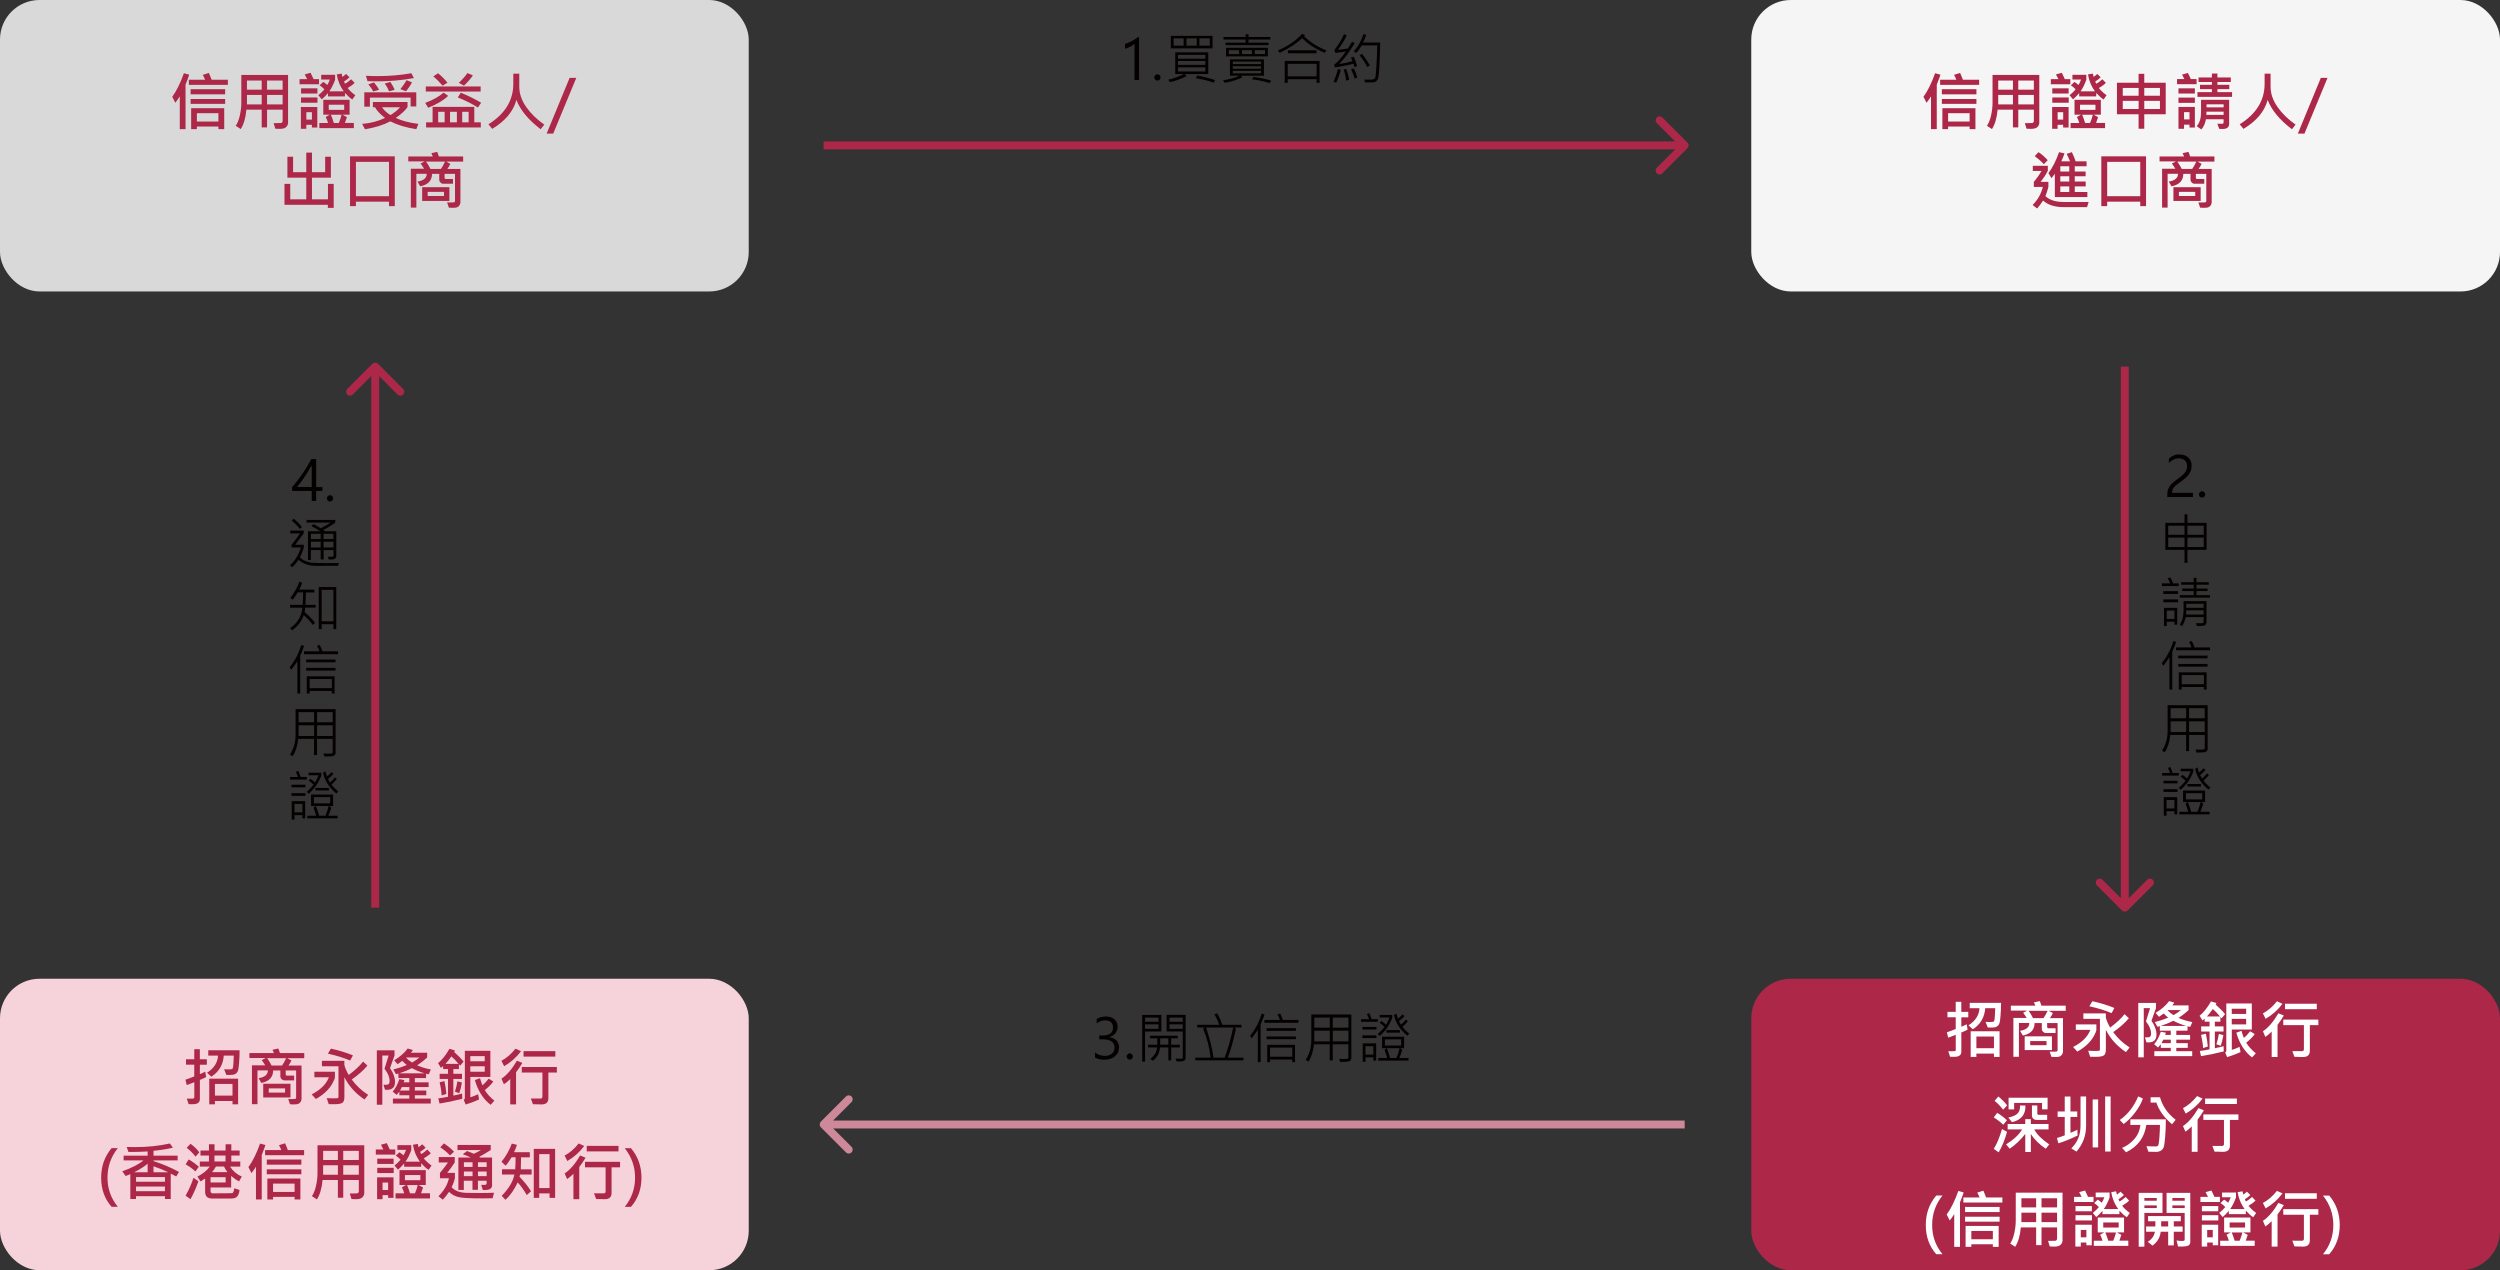
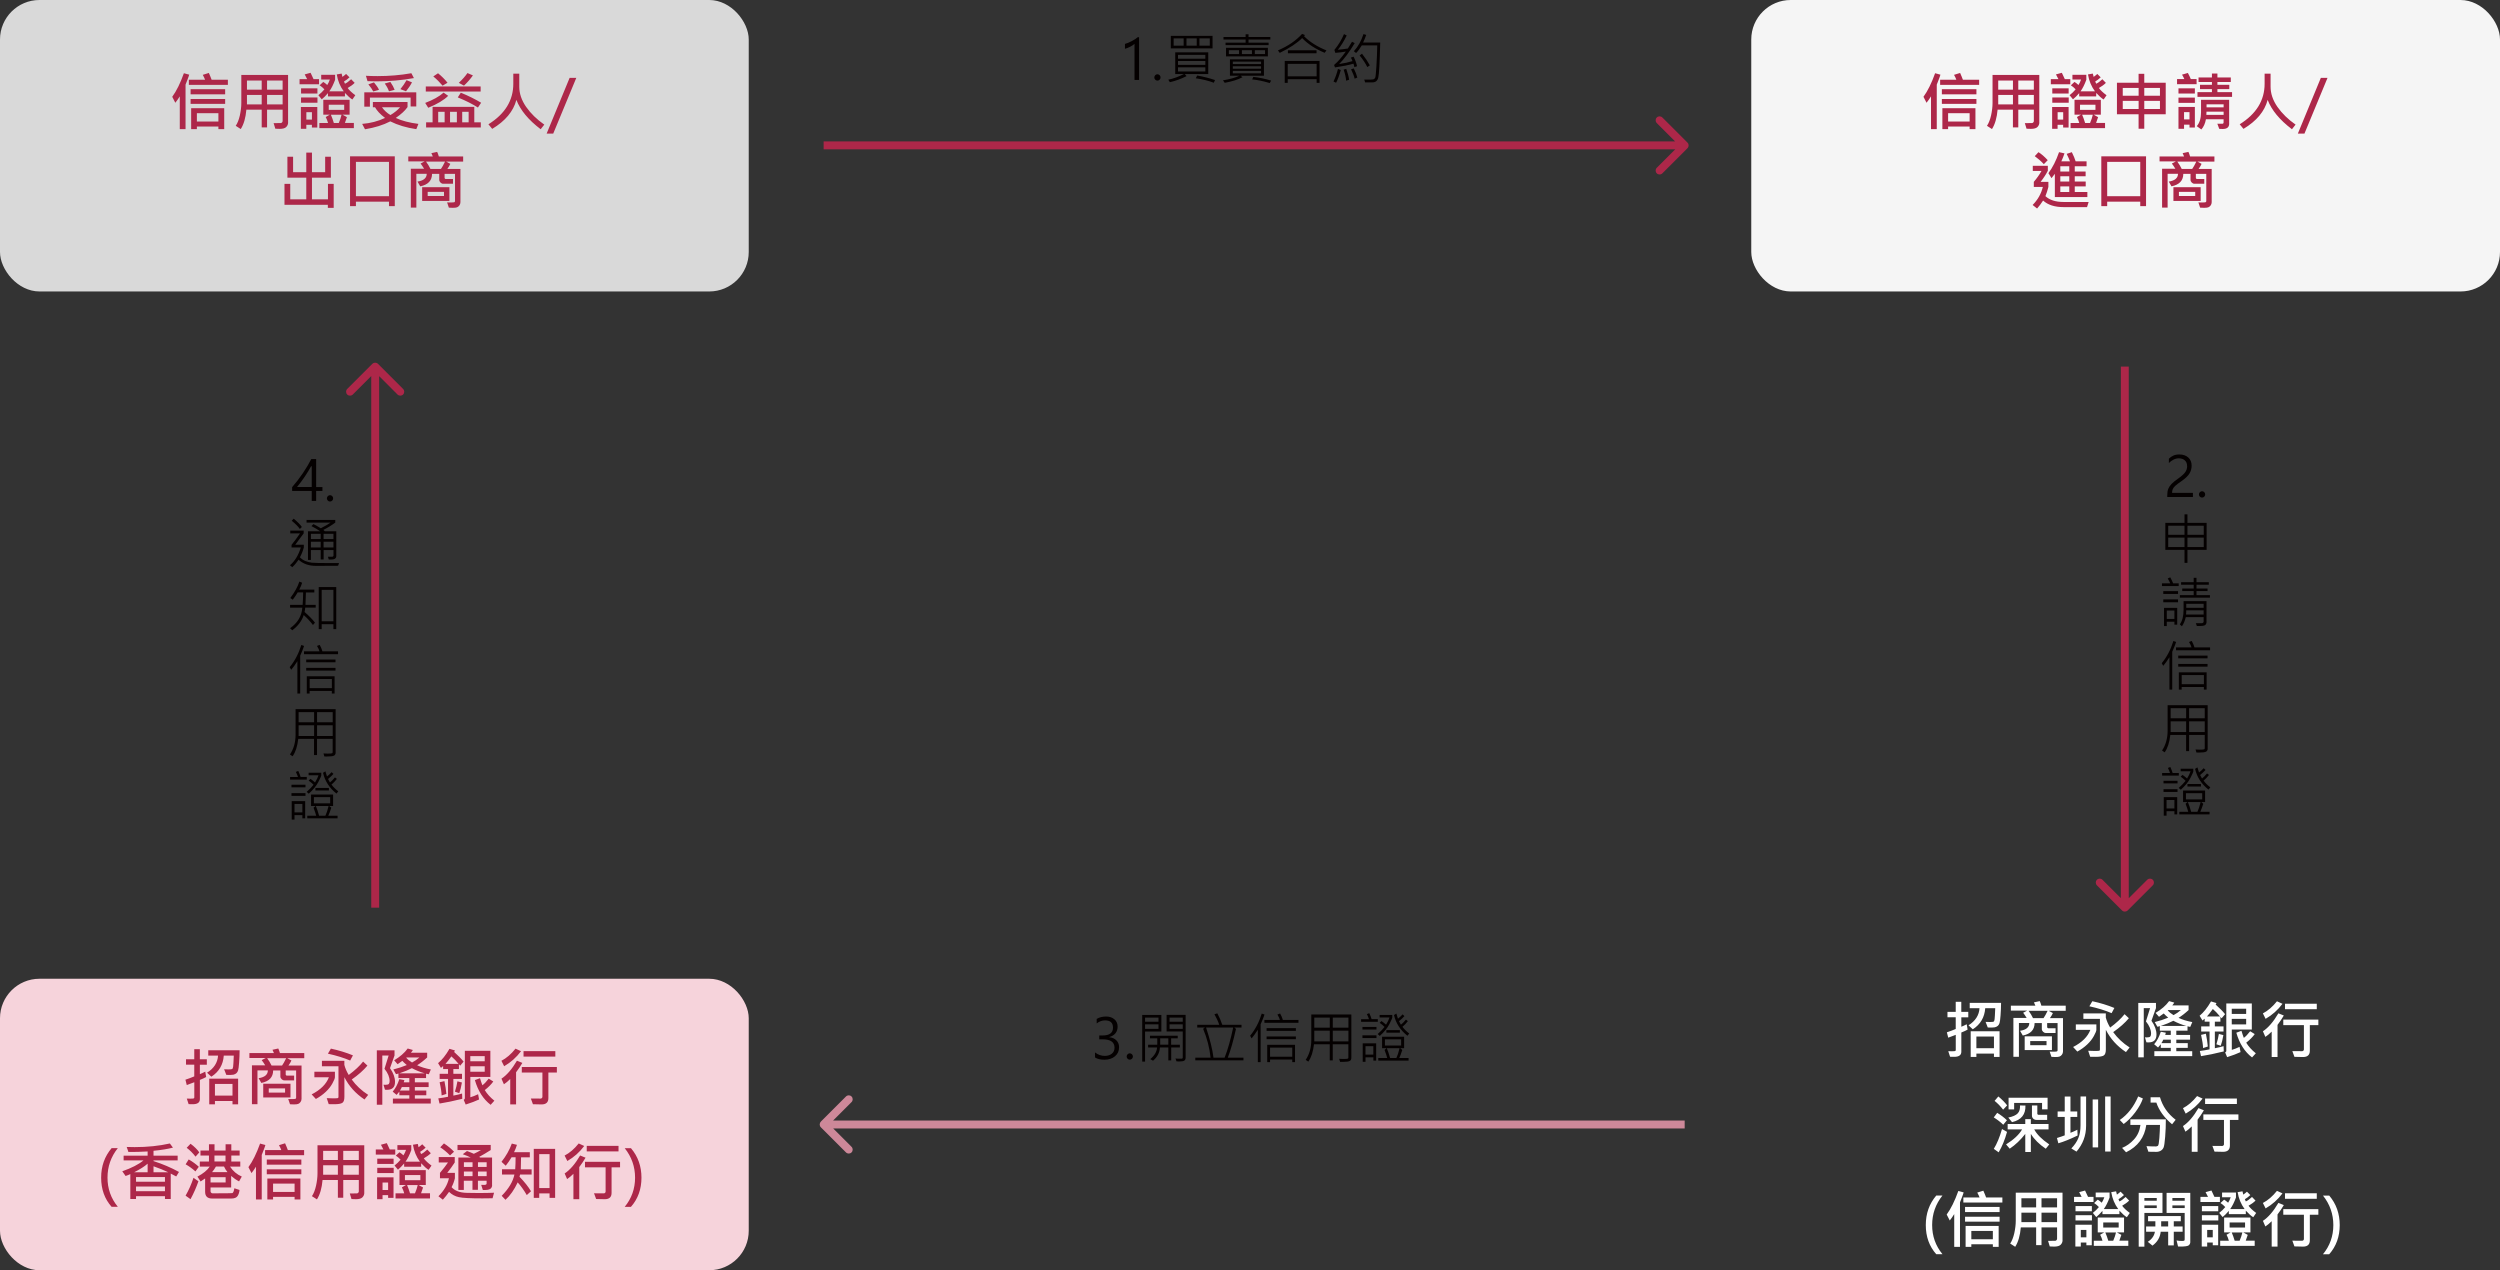
<svg xmlns="http://www.w3.org/2000/svg" id="_圖層_2" data-name="圖層 2" viewBox="0 0 633 321.62">
  <rect x="0" y="0" width="633" height="321.62" fill="#333333" stroke="none" />
  <defs>
    <style>
      .cls-1 {
        fill: #cd8899;
      }

      .cls-1, .cls-2, .cls-3, .cls-4, .cls-5, .cls-6, .cls-7 {
        stroke-width: 0px;
      }

      .cls-2 {
        fill: #d9d9d9;
      }

      .cls-3 {
        fill: #ad2749;
      }

      .cls-4 {
        fill: #fff;
      }

      .cls-5 {
        fill: #f6d3db;
      }

      .cls-6 {
        fill: #f5f5f5;
      }

      .cls-7 {
        fill: #040000;
      }
    </style>
  </defs>
  <g id="_圖層_1-2" data-name="圖層 1">
    <path class="cls-7" d="M287.26,20.24v-9.14c-.2.21-.55.44-1.04.7-.48.26-.94.44-1.38.55v-1.23c.54-.15,1.13-.39,1.76-.73.63-.34,1.12-.66,1.48-.97h.33v10.82h-1.14ZM292.27,19.61c0-.22.08-.41.24-.57.16-.16.34-.24.55-.24s.4.08.56.24c.15.16.23.34.23.57s-.08.41-.24.57c-.15.16-.34.23-.55.23s-.4-.08-.55-.23c-.16-.15-.24-.35-.24-.57ZM307.02,12.25h-10.57v-3.17h10.57v3.17ZM306.32,11.57v-1.85h-2.62v1.85h2.62ZM303.01,11.57v-1.85h-2.59v1.85h2.59ZM299.7,11.57v-1.85h-2.53v1.85h2.53ZM305.92,18.75h-5.95l.48.52c-1.43.72-2.85,1.23-4.24,1.54l-.4-.63c1.24-.26,2.57-.74,3.97-1.43h-2.21v-5.5h8.36v5.5ZM305.19,14.87v-.97h-6.92v.97h6.92ZM305.19,16.43v-.98h-6.92v.98h6.92ZM305.19,18.09v-1.04h-6.92v1.04h6.92ZM307.64,20.27l-.31.68c-1.24-.48-2.76-.86-4.56-1.13l.36-.7c1.57.28,3.07.66,4.51,1.15ZM321.65,10.01h-5.52v.8h5.08v.62h-10.9v-.62h5.08v-.8h-5.6v-.64h5.6v-.69h.74v.69h5.52v.64ZM321.03,14.28h-10.6v-2.17h10.6v2.17ZM320.31,13.69v-.98h-2.59v.98h2.59ZM316.99,13.69v-.98h-2.54v.98h2.54ZM313.73,13.69v-.98h-2.58v.98h2.58ZM320.04,19.18h-5.88l.43.38c-1.13.6-2.62,1.07-4.49,1.41l-.44-.63c1.69-.27,3.07-.66,4.15-1.16h-2.39v-4.16h8.61v4.16ZM319.3,16.22v-.62h-7.15v.62h7.15ZM319.3,17.41v-.64h-7.15v.64h7.15ZM319.3,18.57v-.63h-7.15v.63h7.15ZM321.85,20.4l-.35.63c-1.7-.51-3.19-.81-4.45-.92l.29-.64c1.47.16,2.97.47,4.5.93ZM335.87,12.75l-.47.62c-2.35-.98-4.25-2.22-5.7-3.73-1.26,1.27-3.15,2.52-5.67,3.75l-.46-.63c2.55-1.08,4.59-2.48,6.12-4.18l.71.28c-.04.1-.1.21-.21.31,1.46,1.47,3.36,2.67,5.68,3.6ZM333.35,13.48h-7.25v-.75h7.25v.75ZM334.11,20.99h-.74v-.93h-7.32v.93h-.76v-5.56h8.82v5.56ZM333.37,19.32v-3.15h-7.32v3.15h7.32ZM349.47,10.77c-.12,5.11-.28,8.07-.49,8.88-.2.81-.69,1.21-1.48,1.21h-1.85l-.23-.71c1.41.03,2.2,0,2.39-.08.18-.09.32-.23.4-.42.09-.2.19-1.17.3-2.93.11-1.76.18-3.5.21-5.22h-3.92c-.46.79-.94,1.43-1.44,1.92l-.56-.45c1.04-1.13,1.86-2.58,2.43-4.34l.7.21c-.21.61-.47,1.26-.79,1.93h4.3ZM343.62,16.76l-.69.24c-.05-.26-.12-.56-.23-.88-1.16.35-2.72.66-4.68.95l-.23-.62c.95-.8,1.94-1.93,2.97-3.39-.96.16-1.84.27-2.66.32l-.23-.74c1-1.21,1.81-2.54,2.43-4.01l.69.35c-.72,1.48-1.47,2.68-2.26,3.62.83-.07,1.68-.18,2.55-.32.44-.68.79-1.25,1.05-1.71l.68.35c-1.36,2.28-2.68,4.04-3.94,5.29,1.31-.19,2.44-.44,3.38-.74-.1-.29-.23-.59-.41-.88l.69-.24c.41.8.7,1.6.88,2.41ZM346.84,16.54l-.63.45c-.51-1.01-1.15-1.99-1.95-2.94l.6-.45c.79,1,1.45,1.98,1.98,2.94ZM343.67,19.64l-.67.28c-.14-.62-.44-1.41-.91-2.37l.68-.23c.41.78.7,1.55.9,2.31ZM341.6,20.19l-.76.24c-.05-.76-.26-1.69-.63-2.8l.66-.2c.36,1.01.61,1.93.73,2.76ZM339.49,17.73c-.41,1.45-.81,2.52-1.19,3.22l-.66-.31c.48-.99.86-2.06,1.13-3.19l.72.28Z" />
    <path class="cls-7" d="M277.28,266.49c.73.57,1.54.86,2.45.86.73,0,1.32-.18,1.78-.55.46-.37.69-.88.69-1.52,0-1.41-1-2.12-2.99-2.12h-.88v-.98h.83c1.77,0,2.65-.66,2.65-1.98,0-1.23-.67-1.84-2.02-1.84-.75,0-1.45.26-2.11.77v-1.14c.68-.41,1.47-.61,2.39-.61.84,0,1.53.23,2.08.69.55.46.83,1.07.83,1.83,0,1.39-.71,2.28-2.13,2.69v.03c.75.06,1.36.33,1.81.79.46.46.69,1.04.69,1.74,0,.97-.35,1.74-1.05,2.31-.69.57-1.58.86-2.66.86-.99,0-1.79-.19-2.38-.57v-1.26ZM285.27,267.51c0-.22.08-.41.24-.57.16-.16.34-.24.55-.24s.4.08.56.24c.15.15.23.34.23.57s-.08.41-.24.57c-.15.15-.34.23-.55.23s-.4-.08-.55-.23c-.16-.15-.24-.35-.24-.58ZM300.2,267.76c0,.39-.11.65-.34.79-.22.14-.61.21-1.18.21-.24,0-.5,0-.78-.01l-.28-.74c.23.04.74.05,1.54.05.2,0,.31-.1.31-.31v-6.58h-4.09v-4.2h4.82v10.78ZM299.47,258.7v-1.05h-3.34v1.05h3.34ZM299.47,260.51v-1.15h-3.34v1.15h3.34ZM294.06,261.18h-4.13v7.62h-.72v-11.81h4.85v4.2ZM293.33,258.7v-1.05h-3.4v1.05h3.4ZM293.33,260.51v-1.15h-3.4v1.15h3.4ZM298.76,265.21h-2.21v3.29h-.73v-3.29h-2.13c-.06,1.3-.64,2.42-1.74,3.36l-.7-.4c1.09-.91,1.66-1.9,1.72-2.95h-2.27v-.7h2.32v-1.61h-1.85v-.67h7.03v.67h-1.67v1.61h2.21v.7ZM295.82,264.51v-1.61h-2.06v1.61h2.06ZM314.83,268.48h-12.18v-.68h3.87c-.26-2.49-.9-4.93-1.89-7.31l.44-.31h-1.93v-.7h5.57c-.28-.86-.69-1.75-1.22-2.67l.73-.23c.51.93.93,1.89,1.26,2.9h4.87v.7h-1.82l.42.34c-.64,2.9-1.33,5.33-2.07,7.28h3.96v.68ZM312.24,260.18h-6.86c1.01,3.07,1.64,5.61,1.87,7.62h2.82c.8-2.02,1.52-4.55,2.17-7.62ZM328.78,258.97h-8.63v-.72h3.92c-.07-.33-.28-.79-.63-1.37l.68-.27c.3.51.53,1.06.7,1.64h3.95v.72ZM320.17,256.88c-.13.42-.33.95-.59,1.57l-.39.9v9.58h-.71v-8.19c-.6.95-1.13,1.67-1.57,2.18l-.38-.67c1.29-1.56,2.27-3.43,2.95-5.62l.68.25ZM328.12,261.01h-7.42v-.69h7.42v.69ZM328.12,263.12h-7.42v-.69h7.42v.69ZM327.9,268.93h-.7v-.66h-5.62v.66h-.72v-4.38h7.04v4.38ZM327.2,267.56v-2.31h-5.62v2.31h5.62ZM342.16,267.85c0,.38-.14.64-.41.79-.27.15-.88.23-1.82.23-.21,0-.42,0-.62-.01l-.23-.77c.35.03.68.04,1.01.04.66,0,1.05-.03,1.16-.08.11-.05.16-.14.16-.27v-3.38h-3.96v4.1h-.76v-4.1h-3.99c-.22,1.92-.7,3.39-1.44,4.41l-.66-.46c.94-1.39,1.42-3.08,1.42-5.05v-6.43h10.14v10.96ZM341.42,260.2v-2.55h-3.96v2.55h3.96ZM336.7,260.2v-2.55h-3.92v2.55h3.92ZM341.42,263.68v-2.72h-3.96v2.72h3.96ZM336.7,263.68v-2.72h-3.92v2.72h3.92ZM348.86,258.72h-4.23v-.66h1.99c-.08-.31-.26-.73-.52-1.29l.6-.24c.29.62.48,1.13.59,1.52h1.57v.66ZM356.82,261.68l-.46.58c-1.79-1.42-2.92-3.17-3.4-5.25l.6-.38c.16.57.3,1.01.4,1.3.39-.29.78-.65,1.18-1.09l.46.44c-.31.36-.77.79-1.37,1.29.18.37.34.67.48.88.37-.27.79-.7,1.27-1.29l.49.39c-.43.57-.89,1.05-1.37,1.44.47.62,1.04,1.18,1.72,1.7ZM352.53,257.61c0,.17-.25.75-.76,1.74-.51.98-1.31,1.96-2.41,2.94l-.53-.47c.76-.67,1.33-1.27,1.74-1.8-.36-.37-.78-.72-1.24-1.04l.46-.45c.32.22.71.52,1.16.92.41-.66.7-1.28.88-1.83h-2.51v-.64h3.21v.64ZM348.52,260.68h-3.55v-.66h3.55v.66ZM354.45,261.47h-3.42v-.64h3.42v.64ZM348.52,262.84h-3.55v-.69h3.55v.69ZM356.64,268.54h-7.66v-.66h2.26c-.09-.4-.31-1.07-.67-2.03l.5-.44h-1.13v-2.91h5.58v2.91h-.98l.52.44c-.28.88-.54,1.55-.76,2.03h2.35v.66ZM354.77,264.73v-1.57h-4.11v1.57h4.11ZM354.37,265.41h-3.23c.28.65.56,1.47.83,2.48h1.59c.28-.58.55-1.4.81-2.48ZM348.45,268.54h-.71v-.82h-1.99v1.13h-.71v-4.67h3.41v4.37ZM347.73,267.03v-2.14h-1.99v2.14h1.99Z" />
    <path class="cls-7" d="M553.77,117.98c0-.61-.19-1.08-.58-1.42-.38-.34-.89-.51-1.53-.51-.46,0-.9.11-1.33.33-.43.22-.82.5-1.17.85v-1.09c.34-.34.72-.61,1.15-.79.42-.19.92-.28,1.5-.28.94,0,1.69.26,2.26.77.57.51.85,1.19.85,2.05,0,.74-.18,1.41-.55,2-.36.59-.96,1.17-1.78,1.76-.9.62-1.5,1.07-1.8,1.35-.3.28-.52.56-.64.83-.12.27-.18.59-.18.96h5.28v1.05h-6.5v-.46c0-.63.08-1.16.25-1.59.17-.43.45-.85.83-1.25.39-.41.98-.88,1.75-1.42.83-.59,1.4-1.11,1.72-1.56.32-.45.49-.97.49-1.57ZM556.77,125.19c0-.22.08-.41.24-.57.16-.16.34-.24.55-.24s.41.08.56.24c.16.16.23.34.23.57s-.08.41-.24.57c-.16.15-.34.23-.55.23s-.39-.08-.55-.23c-.16-.15-.24-.35-.24-.57ZM558.72,139.23h-4.86v3.28h-.74v-3.28h-4.86v-6.84h4.86v-2.16h.74v2.16h4.86v6.84ZM557.99,135.41v-2.3h-4.13v2.3h4.13ZM553.12,135.41v-2.3h-4.13v2.3h4.13ZM557.99,138.52v-2.4h-4.13v2.4h4.13ZM553.12,138.52v-2.4h-4.13v2.4h4.13ZM551.65,148.39h-4.24v-.69h2.09c-.12-.32-.33-.73-.63-1.23l.64-.29c.32.58.56,1.09.73,1.52h1.41v.69ZM559.55,151.33h-7.61v-.64h3.5v-1.03h-2.9v-.64h2.9v-.97h-3.19v-.64h3.19v-1.11h.71v1.11h3.12v.64h-3.12v.97h2.8v.64h-2.8v1.03h3.4v.64ZM551.48,150.39h-3.74v-.72h3.74v.72ZM551.48,152.49h-3.74v-.73h3.74v.73ZM558.7,157.42c0,.35-.11.63-.33.83-.21.21-.92.29-2.13.25l-.25-.71h1.55c.1,0,.19-.04.28-.12s.14-.17.14-.27v-1.15h-4.52c-.21.93-.54,1.7-.98,2.32l-.53-.48c.63-.86.95-2.09.95-3.7v-2.19h5.81v5.21ZM557.96,153.89v-1.01h-4.4v1.01h4.4ZM557.96,155.6v-1.06h-4.41c.01.35,0,.7-.05,1.06h4.46ZM551.27,158.17h-.71v-.75h-1.93v1.1h-.7v-4.61h3.34v4.27ZM550.56,156.72v-2.13h-1.93v2.13h1.93ZM559.6,164.64h-8.63v-.72h3.92c-.07-.33-.28-.79-.63-1.37l.68-.27c.3.51.53,1.06.7,1.64h3.95v.72ZM550.99,162.55c-.13.42-.33.95-.59,1.57l-.39.9v9.58h-.71v-8.19c-.6.95-1.13,1.68-1.57,2.18l-.38-.67c1.29-1.56,2.28-3.43,2.95-5.62l.68.25ZM558.95,166.69h-7.42v-.69h7.42v.69ZM558.95,168.8h-7.42v-.69h7.42v.69ZM558.72,174.61h-.7v-.66h-5.62v.66h-.72v-4.38h7.04v4.38ZM558.03,173.24v-2.31h-5.62v2.31h5.62ZM558.99,189.53c0,.38-.14.64-.41.79-.27.15-.88.23-1.82.23-.21,0-.42,0-.62-.01l-.23-.77c.35.03.68.04,1.01.04.66,0,1.05-.03,1.16-.08.11-.05.16-.14.16-.27v-3.38h-3.96v4.1h-.76v-4.1h-3.99c-.22,1.92-.7,3.39-1.44,4.41l-.66-.46c.94-1.4,1.41-3.08,1.41-5.04v-6.43h10.14v10.96ZM558.24,181.87v-2.55h-3.96v2.55h3.96ZM553.53,181.87v-2.55h-3.92v2.55h3.92ZM558.24,185.36v-2.72h-3.96v2.72h3.96ZM553.53,185.36v-2.72h-3.92v2.72h3.92ZM551.68,196.39h-4.23v-.66h1.99c-.08-.3-.26-.73-.52-1.29l.6-.24c.29.62.48,1.13.59,1.52h1.57v.66ZM559.65,199.36l-.46.57c-1.79-1.42-2.92-3.17-3.4-5.25l.6-.38c.16.57.3,1.01.4,1.3.39-.29.78-.65,1.18-1.09l.47.44c-.31.37-.77.79-1.37,1.29.18.37.34.67.48.88.37-.27.79-.7,1.27-1.29l.49.39c-.43.57-.89,1.04-1.37,1.44.47.62,1.04,1.18,1.72,1.7ZM555.36,195.28c0,.17-.26.75-.77,1.74-.51.98-1.31,1.96-2.41,2.94l-.53-.46c.76-.67,1.34-1.27,1.74-1.8-.36-.37-.78-.72-1.24-1.05l.46-.45c.32.21.71.52,1.16.92.41-.66.7-1.28.88-1.83h-2.51v-.64h3.21v.64ZM551.35,198.36h-3.55v-.66h3.55v.66ZM557.28,199.15h-3.42v-.64h3.42v.64ZM551.35,200.52h-3.55v-.69h3.55v.69ZM559.46,206.21h-7.66v-.66h2.26c-.09-.4-.31-1.07-.67-2.03l.5-.44h-1.14v-2.91h5.58v2.91h-.98l.52.44c-.28.88-.53,1.55-.76,2.03h2.35v.66ZM557.6,202.41v-1.57h-4.12v1.57h4.12ZM557.2,203.08h-3.23c.28.65.56,1.47.83,2.47h1.59c.28-.58.55-1.4.81-2.47ZM551.27,206.21h-.71v-.82h-1.99v1.13h-.71v-4.68h3.41v4.37ZM550.56,204.7v-2.14h-1.99v2.14h1.99Z" />
    <path class="cls-7" d="M78.93,123.32v-5.24l-.15-.04c-.98,1.8-2.17,3.56-3.57,5.27h3.72ZM80.05,116.24v7.09h1.59v.97h-1.59v2.53h-1.12v-2.53h-4.96v-.96c.93-1.06,1.83-2.23,2.69-3.49.86-1.27,1.57-2.47,2.15-3.61h1.24ZM82.77,126.19c0-.22.08-.41.24-.57.16-.16.34-.24.55-.24s.41.08.56.24c.15.16.23.34.23.57s-.08.41-.24.57c-.16.15-.34.23-.55.23s-.39-.08-.55-.23c-.16-.15-.24-.35-.24-.57ZM76.43,133.43l-.51.51c-.38-.58-1.07-1.28-2.06-2.09l.51-.53c1,.85,1.69,1.56,2.06,2.11ZM85.14,140.82c0,.57-.44.86-1.31.86-.14,0-.34,0-.59-.01l-.21-.71h1.07c.08.01.15-.02.23-.08.07-.07.11-.14.11-.21v-1.39h-2.5v2.37h-.74v-2.37h-2.48v2.49h-.74v-7.25h3.1c-.59-.41-1.33-.85-2.22-1.31l.49-.51c.44.2,1.07.55,1.88,1.05,1.2-.61,2.02-1.09,2.46-1.43h-6.07v-.68h7.27v.68c-.93.69-1.93,1.31-3.02,1.85.16.17.29.29.38.35h2.9v6.32ZM84.43,136.49v-1.33h-2.5v1.33h2.5ZM81.2,136.49v-1.33h-2.48v1.33h2.48ZM84.43,138.61v-1.44h-2.5v1.44h2.5ZM81.2,138.61v-1.44h-2.48v1.44h2.48ZM85.84,142.57l-.23.68-5.57.03c-1.85,0-3.32-.52-4.44-1.56-.48.72-1.02,1.36-1.61,1.89l-.57-.49c1.23-1.03,2.14-2.53,2.75-4.51h-2.35v-.65c.7-.86,1.42-1.83,2.15-2.91h-2.47v-.71h3.39v.71l-2.13,2.87h2.17v.69c-.22.85-.55,1.68-.99,2.49.41.43.88.75,1.41.96.53.21,1.06.34,1.61.41.54.07,2.21.1,5.02.1.77,0,1.39,0,1.87-.01ZM79.96,153.85h-2.68c-.03.4-.08.77-.16,1.11,1.2,1.05,2.08,1.95,2.63,2.7l-.51.59c-.67-.89-1.45-1.73-2.34-2.52-.46,1.46-1.42,2.75-2.9,3.86l-.55-.53c1.9-1.33,2.94-3.06,3.1-5.2h-3.1v-.71h3.18c.07-.9.11-1.95.13-3.15h-1.39c-.28.51-.69,1.12-1.24,1.85l-.62-.43c1.13-1.51,1.89-2.9,2.29-4.16l.7.29c-.15.54-.39,1.12-.73,1.74h3.82v.72h-2.13l-.11,3.15h2.59v.71ZM85.14,159.3h-.72v-1.26h-2.97v1.26h-.75v-10.66h4.44v10.66ZM84.42,157.31v-7.95h-2.97v7.95h2.97ZM85.6,165.64h-8.63v-.72h3.92c-.07-.33-.28-.79-.63-1.37l.68-.27c.3.51.53,1.06.7,1.64h3.95v.72ZM76.99,163.55c-.13.42-.33.95-.59,1.57l-.39.9v9.58h-.71v-8.19c-.6.95-1.13,1.68-1.57,2.18l-.38-.67c1.29-1.56,2.27-3.43,2.95-5.62l.68.25ZM84.95,167.69h-7.42v-.69h7.42v.69ZM84.95,169.8h-7.42v-.69h7.42v.69ZM84.72,175.61h-.7v-.66h-5.62v.66h-.72v-4.38h7.04v4.38ZM84.03,174.24v-2.31h-5.62v2.31h5.62ZM84.99,190.53c0,.38-.14.64-.41.79-.27.15-.88.23-1.83.23-.21,0-.42,0-.62-.01l-.23-.77c.35.03.68.04,1.01.04.67,0,1.05-.03,1.16-.08.11-.05.16-.14.16-.27v-3.38h-3.96v4.1h-.76v-4.1h-3.99c-.22,1.92-.7,3.39-1.44,4.41l-.66-.46c.94-1.4,1.42-3.08,1.42-5.04v-6.43h10.14v10.96ZM84.24,182.87v-2.55h-3.96v2.55h3.96ZM79.53,182.87v-2.55h-3.92v2.55h3.92ZM84.24,186.36v-2.72h-3.96v2.72h3.96ZM79.53,186.36v-2.72h-3.92v2.72h3.92ZM77.68,197.39h-4.23v-.66h1.99c-.08-.3-.26-.73-.52-1.29l.6-.24c.29.62.48,1.13.59,1.52h1.57v.66ZM85.65,200.36l-.46.57c-1.79-1.42-2.92-3.17-3.4-5.25l.6-.38c.16.57.3,1.01.4,1.3.39-.29.78-.65,1.18-1.09l.46.44c-.31.37-.77.79-1.37,1.29.18.37.34.67.48.88.37-.27.79-.7,1.27-1.29l.49.39c-.43.57-.89,1.04-1.37,1.44.47.62,1.04,1.18,1.72,1.7ZM81.36,196.28c0,.17-.26.75-.77,1.74-.51.98-1.31,1.96-2.41,2.94l-.53-.46c.76-.67,1.34-1.27,1.74-1.8-.36-.37-.78-.72-1.24-1.05l.46-.45c.32.21.71.52,1.16.92.41-.66.7-1.28.88-1.83h-2.51v-.64h3.21v.64ZM77.35,199.36h-3.55v-.66h3.55v.66ZM83.28,200.15h-3.42v-.64h3.42v.64ZM77.35,201.52h-3.55v-.69h3.55v.69ZM85.46,207.21h-7.66v-.66h2.26c-.09-.4-.31-1.07-.67-2.03l.5-.44h-1.13v-2.91h5.58v2.91h-.98l.52.44c-.28.88-.54,1.55-.76,2.03h2.35v.66ZM83.6,203.41v-1.57h-4.12v1.57h4.12ZM83.2,204.08h-3.23c.28.65.56,1.47.83,2.47h1.59c.28-.58.55-1.4.81-2.47ZM77.27,207.21h-.71v-.82h-1.99v1.13h-.71v-4.68h3.41v4.37ZM76.56,205.7v-2.14h-1.99v2.14h1.99Z" />
    <rect class="cls-2" width="189.58" height="73.8" rx="10" ry="10" />
    <path class="cls-3" d="M57.71,21.48h-9.89v-1.3h4.1c-.12-.35-.32-.77-.58-1.23l1.54-.48c.33.74.56,1.32.7,1.71h4.12v1.3ZM47.91,18.9c-.08.31-.26.81-.53,1.5l-.4,1.02v11.27h-1.46v-8.29c-.33.54-.71,1.08-1.13,1.62l-.78-1.51c1.07-1.46,2.05-3.45,2.95-5.97l1.36.37ZM57.01,23.89h-8.75v-1.3h8.75v1.3ZM57.01,26.3h-8.75v-1.24h8.75v1.24ZM56.77,32.7h-1.47v-.66h-5.45v.66h-1.45v-5.3h8.37v5.3ZM55.3,30.77v-2.11h-5.45v2.11h5.45ZM72.95,31.02c0,.43-.16.81-.47,1.13s-.86.48-1.65.48c-.36,0-.73-.01-1.12-.04l-.43-1.41,1.79-.02c.12,0,.24-.05.34-.16.1-.11.15-.23.15-.35v-2.88h-3.94v4.48h-1.36v-4.48h-3.88c-.18,2.06-.65,3.7-1.42,4.91l-1.27-.82c.45-.67.79-1.55,1.04-2.64.24-1.1.37-2.15.37-3.15v-7.09h11.84v12.02ZM71.56,22.71v-2.32h-3.94v2.32h3.94ZM66.26,22.71v-2.32h-3.73v2.32h3.73ZM71.56,26.44v-2.4h-3.94v2.4h3.94ZM66.26,26.44v-2.4h-3.73v2.4h3.73ZM80.78,21.34h-4.93v-1.31h1.92c-.08-.17-.29-.57-.62-1.19l1.49-.41c.18.36.43.9.75,1.6h1.39v1.31ZM89.97,24.1l-.75,1.09c-.52-.31-1.15-.87-1.88-1.66v.87h-4.3v-.82c-.52.61-1.04,1.14-1.57,1.57l-.86-1.05c.59-.46,1.1-.95,1.53-1.48-.38-.41-.78-.75-1.21-1.02l.92-.86c.28.16.61.42,1.01.78.24-.36.46-.82.66-1.39h-2.19v-1.2h3.52v1.27c-.44,1.2-.93,2.18-1.47,2.93h3.66c-.92-1.24-1.51-2.67-1.77-4.29l1.23-.21c.03.2.09.48.2.84.39-.28.7-.53.93-.75l.86.86c-.45.42-.91.77-1.39,1.05.06.15.14.34.24.56.42-.17.94-.54,1.57-1.13l.89.92c-.45.45-1.04.89-1.77,1.3.39.56,1.04,1.17,1.95,1.84ZM80.37,23.69h-4.14v-1.33h4.14v1.33ZM80.38,26.01h-4.16v-1.33h4.16v1.33ZM89.59,32.44h-8.73v-1.3h2.2c-.15-.56-.35-1.06-.59-1.51l1.02-.59h-1.63v-3.77h6.66v3.77h-1.8l1.12.62c-.17.54-.34,1.03-.51,1.47h2.27v1.3ZM87.15,27.81v-1.3h-3.91v1.3h3.91ZM86.48,29.05h-2.7c.27.62.52,1.32.75,2.09h1.25c.32-.73.55-1.43.7-2.09ZM80.35,32.29h-1.38v-.69h-1.41v1.02h-1.38v-5.53h4.16v5.2ZM78.98,30.29v-1.88h-1.41v1.88h1.41ZM104.81,19.77c-3.02.55-6.18.83-9.48.83-.76,0-1.52-.02-2.28-.05l-.4-1.36c.98.05,1.95.08,2.91.08,2.99,0,5.86-.24,8.6-.73l.64,1.23ZM104.31,20.85c-.36.72-.87,1.48-1.51,2.27l-1.42-.55c.6-.73,1.12-1.49,1.56-2.27l1.38.55ZM99.92,22.74l-1.43.38c-.24-.68-.6-1.33-1.07-1.97l1.42-.4c.52.77.88,1.43,1.08,1.98ZM95.97,22.73l-1.46.43c-.26-.52-.67-1.12-1.24-1.8l1.42-.5c.6.71,1.03,1.34,1.28,1.88ZM105.41,26.95h-1.44v-2.23h-10.31v2.29h-1.42v-3.63h13.16v3.58ZM105.94,31.37l-.53,1.33c-2.5-.36-4.7-1.02-6.59-1.97-1.78.93-3.91,1.59-6.4,2l-.72-1.36c2.05-.16,3.99-.66,5.8-1.51-1.21-.91-2.06-1.81-2.54-2.7h-.55v-1.33h8.78v1.28c-.64.92-1.63,1.83-2.98,2.75,1.52.72,3.42,1.22,5.73,1.51ZM101.3,27.16h-4.58c.56.8,1.27,1.46,2.14,1.97.97-.58,1.79-1.23,2.44-1.97ZM119.74,19.09c-.64.91-1.39,1.78-2.26,2.59l-1.31-.7c.93-.88,1.66-1.71,2.19-2.48l1.38.59ZM113.31,20.95l-1.25.74c-.71-.85-1.49-1.63-2.35-2.34l1.2-.8c.92.74,1.72,1.54,2.4,2.4ZM121.7,23.17h-13.89v-1.27h13.89v1.27ZM113.47,24.27c-1.05,1.06-2.73,2.07-5.04,3.02l-.77-1.23c2-.76,3.56-1.62,4.66-2.61l1.15.81ZM121.82,26.02l-.81,1.21c-1.33-.86-3.03-1.72-5.1-2.57l.77-1.19c1.88.77,3.6,1.62,5.15,2.55ZM121.74,32.27h-13.85v-1.29h1.64v-3.92h10.56v3.92h1.65v1.29ZM118.66,30.98v-2.68h-1.63v2.68h1.63ZM115.68,30.98v-2.68h-1.73v2.68h1.73ZM112.58,30.98v-2.68h-1.63v2.68h1.63ZM137.82,31.55l-.92,1.17c-3.11-2.36-5.16-4.84-6.15-7.43-.77,2.91-2.81,5.35-6.12,7.34l-.96-1.16c4.2-2.62,6.3-6.04,6.3-10.26v-2.55h1.51v3.29c0,1.74.58,3.45,1.74,5.12,1.17,1.67,2.7,3.16,4.59,4.48ZM145.92,19.71l-5.84,14.11h-1.67l5.82-14.11h1.69ZM84.49,52.63h-1.48v-.78h-10.98v-5.3h1.46v3.92h4.06v-5.48h-4.78v-5.3h1.44v3.91h3.34v-4.96h1.44v4.96h3.34v-3.91h1.45v5.3h-4.79v5.48h4.05v-3.92h1.45v6.08ZM99.96,52.2h-1.47v-1.13h-8.37v1.13h-1.49v-12.62h11.33v12.62ZM98.49,49.67v-8.69h-8.37v8.69h8.37ZM117.26,40.91h-4.31l1.07.58c-.17.39-.42.82-.75,1.28h3.31v8.43c0,.31-.09.58-.26.81-.17.23-.37.4-.59.48-.22.09-.58.13-1.09.13-.27,0-.59-.01-.99-.04l-.44-1.33c.27.02.52.02.75.02.62,0,.99-.02,1.09-.07.1-.05.16-.15.16-.29v-6.88h-2.64v1.05s.03.1.09.16.11.09.16.09h1.88v1.2h-2.49c-.25,0-.47-.1-.68-.31-.21-.21-.31-.43-.31-.68v-1.52h-1.83c0,1.7-1,2.76-2.99,3.16l-.69-1.2c1.55-.24,2.33-.9,2.34-1.97h-2.63v8.55h-1.4v-9.84h3.36c-.37-.6-.67-1.04-.89-1.31l1.04-.55h-4.15v-1.24h6.21c-.07-.2-.19-.48-.37-.84l1.47-.32c.14.3.28.68.42,1.16h6.16v1.24ZM112.68,40.91h-4.81c.44.6.81,1.22,1.12,1.86h2.66c.29-.4.64-1.02,1.04-1.86ZM113.79,50.87h-6.9v-3.48h6.9v3.48ZM112.42,49.63v-1.05h-4.13v1.05h4.13Z" />
    <rect class="cls-6" x="443.42" width="189.58" height="73.8" rx="10" ry="10" />
    <path class="cls-3" d="M501.13,21.48h-9.89v-1.3h4.1c-.12-.35-.32-.77-.58-1.23l1.54-.48c.33.74.56,1.32.7,1.71h4.12v1.3ZM491.32,18.9c-.08.31-.26.81-.53,1.5l-.4,1.02v11.27h-1.46v-8.29c-.33.54-.71,1.08-1.13,1.62l-.78-1.51c1.07-1.46,2.05-3.45,2.95-5.97l1.36.37ZM500.43,23.89h-8.75v-1.3h8.75v1.3ZM500.43,26.3h-8.75v-1.24h8.75v1.24ZM500.18,32.7h-1.47v-.66h-5.45v.66h-1.45v-5.3h8.37v5.3ZM498.71,30.77v-2.11h-5.45v2.11h5.45ZM516.36,31.02c0,.43-.16.81-.47,1.13-.31.32-.86.48-1.65.48-.36,0-.73-.01-1.12-.04l-.43-1.41,1.79-.02c.12,0,.24-.05.34-.16.1-.11.15-.23.15-.35v-2.88h-3.94v4.48h-1.36v-4.48h-3.88c-.18,2.06-.65,3.7-1.42,4.91l-1.27-.82c.45-.67.79-1.55,1.04-2.64.24-1.1.37-2.15.37-3.15v-7.09h11.84v12.02ZM514.97,22.71v-2.32h-3.94v2.32h3.94ZM509.68,22.71v-2.32h-3.73v2.32h3.73ZM514.97,26.44v-2.4h-3.94v2.4h3.94ZM509.68,26.44v-2.4h-3.73v2.4h3.73ZM524.2,21.34h-4.93v-1.31h1.92c-.08-.17-.29-.57-.62-1.19l1.49-.41c.18.36.43.9.75,1.6h1.39v1.31ZM533.39,24.1l-.75,1.09c-.52-.31-1.15-.87-1.88-1.66v.87h-4.31v-.82c-.52.61-1.04,1.14-1.57,1.57l-.86-1.05c.59-.46,1.11-.95,1.53-1.48-.38-.41-.78-.75-1.21-1.02l.92-.86c.28.16.61.42,1.01.78.24-.36.46-.82.66-1.39h-2.19v-1.2h3.52v1.27c-.44,1.2-.93,2.18-1.47,2.93h3.66c-.92-1.24-1.51-2.67-1.77-4.29l1.23-.21c.03.2.09.48.2.84.39-.28.7-.53.93-.75l.86.86c-.45.42-.91.77-1.39,1.05.06.15.14.34.24.56.42-.17.94-.54,1.57-1.13l.89.92c-.45.45-1.04.89-1.77,1.3.39.56,1.04,1.17,1.95,1.84ZM523.78,23.69h-4.14v-1.33h4.14v1.33ZM523.8,26.01h-4.16v-1.33h4.16v1.33ZM533,32.44h-8.73v-1.3h2.2c-.15-.56-.35-1.06-.59-1.51l1.02-.59h-1.63v-3.77h6.66v3.77h-1.81l1.12.62c-.17.54-.34,1.03-.51,1.47h2.27v1.3ZM530.57,27.81v-1.3h-3.91v1.3h3.91ZM529.9,29.05h-2.7c.27.62.52,1.32.75,2.09h1.25c.32-.73.55-1.43.7-2.09ZM523.77,32.29h-1.38v-.69h-1.41v1.02h-1.38v-5.53h4.17v5.2ZM522.4,30.29v-1.88h-1.41v1.88h1.41ZM548.36,28.93h-5.43v3.66h-1.44v-3.66h-5.48v-7.98h5.48v-2.27h1.44v2.27h5.43v7.98ZM546.9,24.24v-1.97h-3.97v1.97h3.97ZM541.5,24.24v-1.97h-4.02v1.97h4.02ZM546.9,27.6v-2.06h-3.97v2.06h3.97ZM541.5,27.6v-2.06h-4.02v2.06h4.02ZM556.18,21.32h-4.95v-1.3h1.84c-.17-.41-.36-.78-.58-1.12l1.48-.43c.31.57.56,1.09.74,1.55h1.47v1.3ZM565.16,24.53h-8.76v-1.2h3.66v-.76h-3.02v-1.1h3.02v-.7h-3.39v-1.16h3.39v-.99h1.39v.99h3.39v1.16h-3.39v.7h3.01v1.1h-3.01v.76h3.71v1.2ZM555.74,23.69h-4.15v-1.33h4.15v1.33ZM555.74,26.05h-4.15v-1.34h4.15v1.34ZM564.43,31.3c0,.91-.55,1.36-1.64,1.36-.23,0-.52-.01-.88-.03l-.48-1.3h1.26c.21,0,.32-.11.32-.34v-.8h-4.47c-.19,1.08-.58,1.94-1.16,2.59l-1.16-.84c.72-.82,1.08-1.99,1.08-3.5v-3.17h7.12v6.03ZM563.02,27.17v-.75h-4.32v.75h4.32ZM563.02,29.08v-.8h-4.34c0,.42-.01.68-.03.8h4.37ZM555.74,32.29h-1.36v-.72h-1.38v1.05h-1.41v-5.55h4.15v5.21ZM554.38,30.24v-1.85h-1.38v1.85h1.38ZM581.24,31.55l-.92,1.17c-3.11-2.36-5.16-4.84-6.15-7.43-.77,2.91-2.81,5.35-6.12,7.34l-.96-1.16c4.2-2.62,6.31-6.04,6.31-10.26v-2.55h1.51v3.29c0,1.74.58,3.45,1.74,5.12,1.17,1.67,2.7,3.16,4.59,4.48ZM589.33,19.71l-5.84,14.11h-1.67l5.82-14.11h1.69ZM528.5,49.89h-8.21v-5.88c-.26.37-.54.74-.85,1.1l-.78-1.27c1.07-1.43,1.96-3.2,2.69-5.31l1.38.3c-.21.64-.47,1.31-.8,2.02h2.19c-.2-.54-.48-1.17-.84-1.89l1.31-.43c.44.88.76,1.65.96,2.32h2.77v1.25h-2.99v1.33h2.75v1.2h-2.75v1.34h2.77v1.22h-2.77v1.42h3.19v1.28ZM523.94,43.43v-1.33h-2.27v1.33h2.27ZM523.94,45.97v-1.34h-2.27v1.34h2.27ZM523.94,48.61v-1.42h-2.27v1.42h2.27ZM518.48,40.56l-.98,1.01c-.74-.79-1.51-1.46-2.3-2.03l.94-1.01c.72.44,1.5,1.11,2.35,2.03ZM528.85,51.13l-.41,1.31h-5.97c-2.21,0-3.93-.55-5.16-1.66-.51.79-1.02,1.46-1.52,2.02l-1.13-.9c1.3-1.31,2.17-2.83,2.59-4.57h-2.29v-1.28c.79-.93,1.44-1.85,1.95-2.77h-2.21v-1.3h3.81v1.25c-.44.88-1.05,1.82-1.83,2.82h1.97v1.28c-.19.79-.44,1.57-.75,2.34,1.06.98,2.58,1.47,4.54,1.47h6.41ZM543.38,52.2h-1.47v-1.13h-8.37v1.13h-1.49v-12.62h11.33v12.62ZM541.91,49.67v-8.69h-8.37v8.69h8.37ZM560.68,40.91h-4.31l1.07.58c-.17.39-.42.82-.75,1.28h3.31v8.43c0,.31-.09.58-.26.81-.17.23-.37.4-.59.48-.22.09-.58.13-1.09.13-.27,0-.59-.01-.99-.04l-.44-1.33c.27.02.52.02.75.02.62,0,.99-.02,1.09-.07.1-.05.16-.15.16-.29v-6.88h-2.64v1.05s.03.1.09.16c.06.06.11.09.16.09h1.88v1.2h-2.49c-.24,0-.47-.1-.68-.31-.21-.21-.31-.43-.31-.68v-1.52h-1.83c0,1.7-1,2.76-2.99,3.16l-.69-1.2c1.55-.24,2.33-.9,2.34-1.97h-2.63v8.55h-1.4v-9.84h3.36c-.37-.6-.67-1.04-.89-1.31l1.04-.55h-4.15v-1.24h6.21c-.07-.2-.19-.48-.37-.84l1.47-.32c.14.3.28.68.42,1.16h6.16v1.24ZM556.1,40.91h-4.81c.44.6.82,1.22,1.12,1.86h2.66c.29-.4.64-1.02,1.04-1.86ZM557.21,50.87h-6.9v-3.48h6.9v3.48ZM555.83,49.63v-1.05h-4.13v1.05h4.13Z" />
-     <rect class="cls-3" x="443.42" y="247.82" width="189.58" height="73.8" rx="10" ry="10" />
    <path class="cls-4" d="M498.38,257.59h-1.77v2.38c.41-.16.86-.37,1.36-.63l.23,1.36c-.4.23-.93.47-1.59.73v4.86c0,.87-.6,1.3-1.81,1.3-.29,0-.63,0-1.04-.02l-.46-1.41c.29.02.57.02.86.02.53,0,.84-.02.92-.07s.12-.14.12-.29v-3.8c-.41.17-1.04.41-1.91.72l-.34-1.36c.71-.23,1.46-.51,2.24-.84v-2.96h-2.09v-1.38h2.09v-2.54h1.41v2.54h1.77v1.38ZM506.67,253.93c-.01,1.09-.05,2.14-.13,3.15-.07,1.01-.16,1.66-.26,1.96-.09.3-.24.53-.43.7-.19.17-.44.29-.75.37-.31.07-.91.08-1.8.05l-.55-1.42c.45.02.81.03,1.08.03.52,0,.83-.03.95-.09.12-.06.2-.27.25-.61.05-.35.1-1.28.16-2.79h-2.53c-.17,2.32-1.22,4.1-3.15,5.34l-1.09-1.01c1.75-1.1,2.68-2.55,2.79-4.34h-2.48v-1.34h7.95ZM506.29,267.61h-1.42v-.84h-4.45v.84h-1.44v-6.49h7.31v6.49ZM504.87,265.4v-2.95h-4.45v2.95h4.45ZM523.02,255.93h-4.3l1.07.58c-.17.39-.42.82-.75,1.28h3.31v8.43c0,.31-.09.58-.26.81-.17.23-.37.4-.59.48-.22.09-.58.13-1.09.13-.27,0-.59-.01-.98-.04l-.45-1.33c.27.02.52.02.75.02.62,0,.99-.02,1.09-.07.1-.05.16-.15.16-.29v-6.88h-2.64v1.05s.03.1.09.16c.06.06.11.09.16.09h1.88v1.2h-2.49c-.24,0-.47-.1-.68-.31-.21-.21-.31-.43-.31-.68v-1.52h-1.83c0,1.7-1,2.76-2.99,3.16l-.69-1.2c1.55-.24,2.33-.9,2.34-1.97h-2.63v8.55h-1.4v-9.84h3.36c-.37-.6-.67-1.04-.89-1.31l1.04-.55h-4.15v-1.24h6.21c-.07-.2-.2-.48-.37-.84l1.47-.32c.14.3.28.68.42,1.16h6.16v1.24ZM518.45,255.93h-4.81c.44.6.82,1.22,1.12,1.86h2.66c.29-.4.64-1.02,1.04-1.86ZM519.55,265.88h-6.9v-3.48h6.9v3.48ZM518.18,264.64v-1.05h-4.13v1.05h4.13ZM535.36,255.22l-.7,1.31c-1.58-.68-3.46-1.26-5.63-1.74l.75-1.28c2,.43,3.86,1,5.59,1.71ZM539.22,265.22l-.93,1.17c-2.25-1.5-3.95-3.38-5.09-5.65v4.98c0,.78-.17,1.29-.52,1.52-.34.23-1.03.35-2.07.35-.37,0-.83,0-1.38-.02l-.5-1.52c.64.03,1.18.05,1.62.05.69,0,1.08-.02,1.19-.06.11-.05.16-.14.16-.29v-7.78h-4.19v-1.38h5.68v1.04c.21.83.58,1.68,1.1,2.55,1.56-1.15,2.77-2.28,3.65-3.39l1.09,1.02c-.98,1.18-2.3,2.35-3.97,3.52,1.1,1.52,2.49,2.82,4.15,3.88ZM530.8,260.76c0,.27-.21.78-.62,1.54-.41.76-.97,1.47-1.69,2.15s-1.55,1.28-2.51,1.81l-1.07-1.16c2.26-1.16,3.71-2.61,4.37-4.34h-3.68v-1.39h5.2v1.39ZM555.09,258.79l-.52,1.22c-.14-.03-.36-.08-.69-.15v1.1h-2.84v1.08h3.49v1.2h-3.49v.88h2.9v1.2h-2.9v.85h4.03v1.25h-9.59v-1.25h4.16v-.85h-2.53v-.92c-.07.11-.3.39-.69.83l-.99-.83c.7-.8,1.26-1.85,1.68-3.16l1.28.24c-.01.05-.06.24-.16.56h1.41v-1.08h-2.77v-1.16c-.21.1-.42.16-.62.17l-.67-1.18c1.23-.31,2.37-.68,3.41-1.12-.49-.41-.87-.76-1.13-1.06-.2.16-.6.44-1.2.85l-.87-.99c1.47-.88,2.62-1.87,3.43-2.99l1.31.38c-.15.24-.31.48-.5.7h4.12v1.19c-.9.83-1.75,1.48-2.54,1.97.93.45,2.09.81,3.47,1.07ZM552.2,255.75h-3.22l-.12.06c.38.46.88.86,1.48,1.22.7-.38,1.32-.8,1.86-1.28ZM553.57,259.77c-1.18-.33-2.28-.77-3.28-1.31-.84.44-1.91.88-3.19,1.31h6.47ZM549.65,264.12v-.88h-1.91c-.14.34-.29.63-.48.88h2.38ZM544.75,258.46c.85,1.2,1.27,2.36,1.27,3.48,0,1.33-.67,2-2.02,2-.12,0-.3,0-.53-.02l-.37-1.27c.19.02.35.02.48.02.45,0,.74-.07.87-.22.13-.15.2-.4.2-.74,0-.98-.43-2.02-1.3-3.09.39-1.17.74-2.29,1.05-3.36h-1.6v12.45h-1.39v-13.77h4.48v1.31c-.28.85-.66,1.92-1.14,3.2ZM563.39,256.79l-.88,1.05c-.06-.09-.16-.22-.3-.38v1.22h-1.41v1.2h2.2v1.3h-2.2v4.23c.95-.18,1.68-.36,2.21-.53l.05,1.34c-2.21.55-4.13.95-5.76,1.2l-.3-1.31c.82-.1,1.64-.24,2.46-.41v-4.52h-2.12v-1.3h2.12v-1.2h-1.24v-.76c-.14.15-.32.3-.55.47l-.73-1.2c.99-.81,1.96-2.02,2.89-3.63l1.37.41c-.03.12-.1.25-.2.38,1.01.89,1.81,1.71,2.4,2.45ZM562.11,257.37c-.62-.76-1.23-1.39-1.82-1.89-.61.84-1.11,1.47-1.49,1.89h3.31ZM570.16,260.68h-5.07v5.15c.61-.18,1.27-.43,1.97-.77l.24,1.33c-.87.41-2,.84-3.39,1.28l-.5-1.19c.19-.1.29-.24.29-.41v-12h6.46v6.61ZM568.73,256.72v-1.31h-3.65v1.31h3.65ZM568.73,259.37v-1.4h-3.65v1.4h3.65ZM571.17,266.7l-.95,1.04c-1.87-1.43-3.2-3.52-3.98-6.26l1.3-.48c.21.72.41,1.32.6,1.79.49-.36,1.02-.92,1.6-1.68l1.16.72c-.52.73-1.24,1.46-2.16,2.18.59.96,1.4,1.86,2.44,2.69ZM559.02,264.98l-1.2.39c-.03-.85-.2-1.97-.51-3.34l1.22-.29c.24,1.14.4,2.22.49,3.24ZM562.96,262.09c-.19,1.11-.41,2.01-.67,2.7l-1.1-.38c.3-.95.51-1.83.63-2.62l1.14.3ZM577.92,254.17c-1.17,1.56-2.59,2.83-4.27,3.8l-.69-1.38c1.27-.66,2.46-1.68,3.57-3.07l1.39.64ZM586.61,255.53h-8.05v-1.39h8.05v1.39ZM578.26,257.13c-.49.84-1.02,1.63-1.59,2.37v8.14h-1.48v-6.43c-.57.57-1.11,1.01-1.6,1.33l-.62-1.42c1.35-.89,2.66-2.4,3.92-4.55l1.38.56ZM587.01,259.57h-2.16v6.48c0,1.06-.58,1.59-1.73,1.59-.74,0-1.46-.02-2.17-.05l-.53-1.45c.45.01,1.28.02,2.48.02.1,0,.2-.04.3-.12.1-.09.15-.2.15-.32v-6.15h-5.22v-1.41h8.88v1.41ZM508.21,279.88l-1.02,1.09c-.64-.83-1.35-1.58-2.16-2.23l.95-1.12c.97.81,1.71,1.57,2.23,2.27ZM518.44,280.89h-1.39v-1.62h-7.07v1.63h-1.41v-2.96h9.88v2.95ZM518.34,283.56h-2.72c-.3,0-.57-.1-.79-.3-.22-.21-.34-.46-.34-.77v-2.59h1.36v2.13c0,.05.03.1.09.16.06.05.11.08.16.08h2.24v1.3ZM512.84,279.93c.08,2.25-1.05,3.65-3.39,4.2l-.95-1.16c1.15-.24,1.95-.6,2.39-1.07.44-.47.63-1.14.57-2l1.38.03ZM508.15,283.65l-.93,1.14c-.68-.67-1.48-1.29-2.4-1.86l.87-1.16c.92.55,1.74,1.18,2.46,1.88ZM518.87,289.77l-.88,1.09c-1.67-1.13-2.93-2.38-3.78-3.76v4.59h-1.41v-4.58c-1.18,1.52-2.49,2.77-3.94,3.74l-.92-1.09c1.92-1.19,3.28-2.46,4.06-3.8h-3.66v-1.36h4.46v-1.23h1.41v1.23h4.48v1.36h-3.63c.68,1.28,1.95,2.54,3.8,3.8ZM508.18,286.6c-.55,2-1.26,3.72-2.12,5.17l-1.23-.88c.8-1.3,1.49-2.97,2.08-5.02l1.28.73ZM534.41,291.57h-1.39v-13.95h1.39v13.95ZM528.2,285.07c0,2.45-.81,4.62-2.43,6.52l-1.31-.8c.82-.86,1.42-1.74,1.78-2.64.37-.9.55-1.98.55-3.25v-7.27h1.41v7.43ZM526.05,287.51c-1.93.94-3.56,1.6-4.88,1.97l-.35-1.34c.84-.26,1.5-.48,1.97-.67v-4.67h-1.8v-1.38h1.8v-3.77h1.45v3.77h1.72v1.38h-1.72v4.03c.53-.2,1.11-.46,1.75-.78l.06,1.47ZM531.25,290.52h-1.39v-12.14h1.39v12.14ZM542.58,278.14c-.38,1.12-1.03,2.29-1.95,3.52-.93,1.22-1.9,2.2-2.91,2.94l-.99-1.02c2-1.38,3.55-3.36,4.66-5.97l1.2.53ZM550.88,283.53l-.91,1.14c-1.99-1.68-3.32-3.51-3.98-5.49h-1.46v-1.36h2.38c.65,2.28,1.97,4.18,3.97,5.71ZM548.39,283.42c.01,1.49-.05,2.97-.17,4.43-.12,1.46-.25,2.36-.4,2.7-.15.34-.38.61-.7.8s-.7.3-1.13.3c-.99,0-1.67-.01-2.02-.03l-.48-1.42c.75.05,1.53.08,2.34.08.2,0,.38-.05.54-.15.17-.1.29-.77.38-1.99.09-1.22.14-2.33.16-3.31h-3.47c-.43,3.16-2.14,5.47-5.12,6.93l-1.01-1.11c1.11-.45,2.12-1.16,3.02-2.15s1.45-2.21,1.63-3.67h-2.55v-1.41h8.96ZM557.69,278.17c-1.17,1.56-2.59,2.83-4.27,3.8l-.69-1.38c1.27-.66,2.46-1.68,3.57-3.07l1.39.64ZM566.38,279.53h-8.05v-1.39h8.05v1.39ZM558.02,281.13c-.49.84-1.02,1.63-1.59,2.37v8.14h-1.48v-6.43c-.57.57-1.11,1.01-1.6,1.33l-.62-1.42c1.35-.89,2.66-2.4,3.92-4.55l1.38.56ZM566.77,283.57h-2.16v6.48c0,1.06-.58,1.59-1.73,1.59-.74,0-1.46-.02-2.17-.05l-.53-1.45c.45.01,1.28.02,2.48.02.1,0,.2-.04.3-.12.1-.09.15-.2.15-.32v-6.15h-5.22v-1.41h8.88v1.41ZM490.26,317.57c-1.77-1.99-2.65-4.45-2.65-7.38s.88-5.38,2.65-7.48h1.57c-1.74,2.18-2.61,4.67-2.61,7.47s.87,5.25,2.61,7.38h-1.57ZM507.01,304.49h-9.89v-1.3h4.1c-.12-.35-.32-.77-.58-1.23l1.54-.48c.33.74.56,1.32.7,1.71h4.12v1.3ZM497.2,301.91c-.08.31-.26.81-.53,1.5l-.4,1.02v11.27h-1.46v-8.29c-.33.54-.71,1.08-1.13,1.62l-.78-1.51c1.07-1.46,2.05-3.45,2.95-5.97l1.36.37ZM506.3,306.9h-8.75v-1.3h8.75v1.3ZM506.3,309.32h-8.75v-1.24h8.75v1.24ZM506.06,315.71h-1.47v-.66h-5.45v.66h-1.45v-5.3h8.37v5.3ZM504.59,313.79v-2.11h-5.45v2.11h5.45ZM522.24,314.03c0,.43-.16.81-.47,1.13-.31.32-.86.48-1.65.48-.36,0-.73-.01-1.12-.04l-.43-1.41,1.79-.02c.12,0,.24-.05.34-.16.1-.11.15-.23.15-.35v-2.88h-3.94v4.48h-1.36v-4.48h-3.88c-.18,2.06-.65,3.7-1.42,4.91l-1.27-.82c.45-.67.79-1.55,1.04-2.64.24-1.1.37-2.15.37-3.15v-7.09h11.84v12.02ZM520.85,305.72v-2.32h-3.94v2.32h3.94ZM515.55,305.72v-2.32h-3.73v2.32h3.73ZM520.85,309.45v-2.4h-3.94v2.4h3.94ZM515.55,309.45v-2.4h-3.73v2.4h3.73ZM530.08,304.35h-4.93v-1.31h1.92c-.08-.17-.29-.57-.62-1.19l1.49-.41c.18.36.43.9.75,1.6h1.39v1.31ZM539.27,307.11l-.75,1.09c-.52-.31-1.15-.87-1.88-1.66v.87h-4.3v-.82c-.52.61-1.04,1.14-1.57,1.57l-.86-1.05c.59-.46,1.1-.95,1.53-1.48-.38-.41-.78-.75-1.21-1.02l.92-.86c.28.16.61.42,1.01.78.24-.36.46-.82.66-1.39h-2.19v-1.2h3.52v1.27c-.44,1.2-.93,2.18-1.47,2.93h3.66c-.92-1.24-1.51-2.67-1.77-4.29l1.23-.21c.03.2.09.48.2.84.39-.28.7-.53.93-.75l.86.86c-.45.42-.91.77-1.39,1.05.06.15.14.34.24.56.42-.17.94-.54,1.57-1.13l.89.92c-.45.45-1.04.89-1.77,1.3.39.56,1.04,1.17,1.95,1.84ZM529.66,306.7h-4.14v-1.33h4.14v1.33ZM529.68,309.02h-4.16v-1.33h4.16v1.33ZM538.88,315.45h-8.73v-1.3h2.2c-.15-.56-.35-1.06-.59-1.51l1.02-.59h-1.63v-3.77h6.66v3.77h-1.8l1.12.62c-.17.54-.34,1.03-.51,1.47h2.27v1.3ZM536.45,310.82v-1.3h-3.91v1.3h3.91ZM535.77,312.06h-2.7c.27.62.52,1.32.75,2.09h1.25c.32-.73.55-1.43.7-2.09ZM529.65,315.3h-1.38v-.69h-1.41v1.02h-1.38v-5.53h4.16v5.2ZM528.27,313.3v-1.88h-1.41v1.88h1.41ZM554.59,314.43c0,.36-.13.65-.38.87s-.97.33-2.15.33c-.22,0-.41,0-.58-.02l-.37-1.53c.39.09.84.13,1.38.13.29,0,.47-.03.55-.08s.12-.16.12-.33v-6.69h-4.58v-5.07h6v12.38ZM553.17,304.03v-.69h-3.12v.69h3.12ZM553.17,305.89v-.69h-3.12v.69h3.12ZM547.54,307.11h-4.58v8.54h-1.44v-13.61h6.02v5.07ZM546.09,304.03v-.69h-3.13v.69h3.13ZM546.09,305.89v-.69h-3.13v.69h3.13ZM552.64,311.88h-2.24v3.46h-1.42v-3.46h-1.89c-.15,1.43-.84,2.6-2.08,3.51l-1.19-.96c1.04-.68,1.64-1.53,1.8-2.55h-2.23v-1.34h2.35v-1.31h-1.85v-1.33h8.29v1.33h-1.78v1.31h2.24v1.34ZM548.98,310.54v-1.31h-1.77v1.31h1.77ZM562.08,304.35h-4.93v-1.31h1.92c-.08-.17-.29-.57-.62-1.19l1.49-.41c.18.36.43.9.75,1.6h1.39v1.31ZM571.27,307.11l-.75,1.09c-.52-.31-1.15-.87-1.88-1.66v.87h-4.3v-.82c-.52.61-1.04,1.14-1.57,1.57l-.86-1.05c.59-.46,1.1-.95,1.53-1.48-.38-.41-.78-.75-1.21-1.02l.92-.86c.28.16.61.42,1.01.78.24-.36.46-.82.66-1.39h-2.19v-1.2h3.52v1.27c-.44,1.2-.93,2.18-1.47,2.93h3.66c-.92-1.24-1.51-2.67-1.77-4.29l1.23-.21c.03.2.09.48.2.84.39-.28.7-.53.93-.75l.86.86c-.45.42-.91.77-1.39,1.05.06.15.14.34.24.56.42-.17.94-.54,1.57-1.13l.89.92c-.45.45-1.04.89-1.77,1.3.39.56,1.04,1.17,1.95,1.84ZM561.66,306.7h-4.14v-1.33h4.14v1.33ZM561.68,309.02h-4.16v-1.33h4.16v1.33ZM570.88,315.45h-8.73v-1.3h2.2c-.15-.56-.35-1.06-.59-1.51l1.02-.59h-1.63v-3.77h6.66v3.77h-1.8l1.12.62c-.17.54-.34,1.03-.51,1.47h2.27v1.3ZM568.45,310.82v-1.3h-3.91v1.3h3.91ZM567.77,312.06h-2.7c.27.62.52,1.32.75,2.09h1.25c.32-.73.55-1.43.7-2.09ZM561.65,315.3h-1.38v-.69h-1.41v1.02h-1.38v-5.53h4.16v5.2ZM560.27,313.3v-1.88h-1.41v1.88h1.41ZM577.92,302.17c-1.17,1.56-2.59,2.83-4.27,3.8l-.69-1.38c1.27-.66,2.46-1.68,3.57-3.07l1.39.64ZM586.61,303.53h-8.05v-1.39h8.05v1.39ZM578.26,305.13c-.49.84-1.02,1.63-1.59,2.37v8.14h-1.48v-6.43c-.57.57-1.11,1.01-1.6,1.33l-.62-1.42c1.35-.89,2.66-2.4,3.92-4.55l1.38.56ZM587.01,307.57h-2.16v6.48c0,1.06-.58,1.59-1.73,1.59-.74,0-1.46-.02-2.17-.05l-.53-1.45c.45.01,1.28.02,2.48.02.1,0,.2-.04.3-.12.1-.09.15-.2.15-.32v-6.15h-5.22v-1.41h8.88v1.41ZM588.18,317.57c1.74-2.12,2.62-4.59,2.62-7.38s-.88-5.28-2.62-7.47h1.58c1.78,2.1,2.66,4.6,2.66,7.48s-.89,5.38-2.67,7.38h-1.56Z" />
    <path class="cls-3" d="M427.27,37.52c.39-.39.39-1.02,0-1.41l-6.36-6.36c-.39-.39-1.02-.39-1.41,0-.39.39-.39,1.02,0,1.41l5.66,5.66-5.66,5.66c-.39.39-.39,1.02,0,1.41.39.39,1.02.39,1.41,0l6.36-6.36ZM208.54,37.81h218.02v-2h-218.02v2Z" />
    <rect class="cls-5" y="247.82" width="189.58" height="73.8" rx="10" ry="10" />
    <path class="cls-3" d="M52.38,269.59h-1.77v2.38c.41-.16.86-.37,1.36-.63l.23,1.36c-.4.23-.93.47-1.59.73v4.86c0,.87-.6,1.3-1.81,1.3-.29,0-.63,0-1.04-.02l-.46-1.41c.29.02.57.02.86.02.53,0,.84-.02.92-.07.08-.05.12-.14.12-.29v-3.8c-.41.17-1.04.41-1.91.72l-.34-1.36c.71-.23,1.46-.51,2.24-.84v-2.96h-2.09v-1.38h2.09v-2.54h1.41v2.54h1.77v1.38ZM60.67,265.93c-.01,1.09-.05,2.14-.13,3.15-.07,1.01-.16,1.66-.26,1.96-.09.3-.24.53-.43.7s-.44.29-.75.37c-.31.07-.91.08-1.8.05l-.55-1.42c.45.02.81.03,1.08.03.52,0,.83-.03.95-.09.12-.06.2-.27.25-.61.05-.35.1-1.28.16-2.79h-2.53c-.17,2.32-1.22,4.1-3.15,5.34l-1.09-1.01c1.75-1.1,2.68-2.55,2.79-4.34h-2.48v-1.34h7.95ZM60.29,279.61h-1.42v-.84h-4.45v.84h-1.44v-6.49h7.31v6.49ZM58.87,277.4v-2.95h-4.45v2.95h4.45ZM77.02,267.93h-4.3l1.07.58c-.17.39-.42.82-.75,1.28h3.31v8.43c0,.31-.09.58-.26.81-.17.23-.37.4-.59.48-.22.09-.58.13-1.09.13-.27,0-.59-.01-.98-.04l-.45-1.33c.27.02.52.02.75.02.62,0,.99-.02,1.09-.07.1-.05.16-.15.16-.29v-6.88h-2.64v1.05s.03.1.09.16c.06.06.11.09.16.09h1.88v1.2h-2.49c-.24,0-.47-.1-.68-.31-.21-.21-.31-.43-.31-.68v-1.52h-1.83c0,1.7-1,2.76-2.99,3.16l-.69-1.2c1.55-.24,2.33-.9,2.34-1.97h-2.63v8.55h-1.4v-9.84h3.36c-.37-.6-.67-1.04-.89-1.31l1.04-.55h-4.15v-1.24h6.21c-.07-.2-.2-.48-.37-.84l1.47-.32c.14.3.28.68.42,1.16h6.16v1.24ZM72.45,267.93h-4.81c.44.6.82,1.22,1.12,1.86h2.66c.29-.4.64-1.02,1.04-1.86ZM73.55,277.88h-6.9v-3.48h6.9v3.48ZM72.18,276.64v-1.05h-4.13v1.05h4.13ZM89.36,267.22l-.7,1.31c-1.58-.68-3.46-1.26-5.63-1.74l.75-1.28c2,.43,3.86,1,5.59,1.71ZM93.22,277.22l-.93,1.17c-2.25-1.5-3.95-3.38-5.09-5.65v4.98c0,.78-.17,1.29-.52,1.52-.34.23-1.03.35-2.07.35-.37,0-.83,0-1.38-.02l-.5-1.52c.64.03,1.18.05,1.62.05.69,0,1.08-.02,1.19-.06.11-.05.16-.14.16-.29v-7.78h-4.19v-1.38h5.68v1.04c.21.83.58,1.68,1.1,2.55,1.56-1.15,2.77-2.28,3.65-3.39l1.09,1.02c-.98,1.18-2.3,2.35-3.97,3.52,1.1,1.52,2.49,2.82,4.15,3.88ZM84.8,272.76c0,.27-.21.78-.62,1.54-.41.76-.97,1.47-1.69,2.15-.72.68-1.55,1.28-2.51,1.81l-1.07-1.16c2.26-1.16,3.71-2.61,4.37-4.34h-3.68v-1.39h5.2v1.39ZM109.09,270.79l-.52,1.22c-.13-.03-.36-.08-.69-.15v1.1h-2.84v1.08h3.49v1.2h-3.49v.88h2.9v1.2h-2.9v.85h4.03v1.25h-9.59v-1.25h4.16v-.85h-2.53v-.92c-.07.11-.3.39-.69.83l-.99-.83c.7-.8,1.26-1.85,1.68-3.16l1.28.24c-.01.05-.06.24-.16.56h1.41v-1.08h-2.76v-1.16c-.21.1-.42.16-.62.17l-.67-1.18c1.23-.31,2.37-.68,3.41-1.12-.49-.41-.87-.76-1.13-1.06-.2.16-.6.44-1.2.85l-.87-.99c1.47-.88,2.62-1.87,3.43-2.99l1.31.38c-.15.24-.31.48-.5.7h4.12v1.19c-.9.83-1.75,1.48-2.54,1.97.93.45,2.09.81,3.47,1.07ZM106.19,267.75h-3.22l-.12.06c.38.46.88.86,1.48,1.22.7-.38,1.32-.8,1.86-1.28ZM107.57,271.77c-1.18-.33-2.28-.77-3.28-1.31-.84.44-1.91.88-3.19,1.31h6.47ZM103.65,276.12v-.88h-1.91c-.13.34-.29.63-.48.88h2.38ZM98.75,270.46c.85,1.2,1.27,2.36,1.27,3.48,0,1.33-.67,2-2.02,2-.12,0-.3,0-.53-.02l-.37-1.27c.19.02.35.02.48.02.45,0,.74-.07.87-.22.13-.15.2-.4.2-.74,0-.98-.43-2.02-1.3-3.09.39-1.17.74-2.29,1.05-3.36h-1.6v12.45h-1.39v-13.77h4.48v1.31c-.28.85-.66,1.92-1.14,3.2ZM117.39,268.79l-.88,1.05c-.06-.09-.16-.22-.31-.38v1.22h-1.41v1.2h2.19v1.3h-2.19v4.23c.95-.18,1.69-.36,2.21-.53l.05,1.34c-2.21.55-4.13.95-5.76,1.2l-.31-1.31c.82-.1,1.64-.24,2.46-.41v-4.52h-2.12v-1.3h2.12v-1.2h-1.24v-.76c-.14.15-.32.3-.55.47l-.73-1.2c.99-.81,1.96-2.02,2.89-3.63l1.37.41c-.03.12-.1.25-.2.38,1.01.89,1.81,1.71,2.4,2.45ZM116.11,269.37c-.62-.76-1.23-1.39-1.82-1.89-.61.84-1.11,1.47-1.49,1.89h3.31ZM124.16,272.68h-5.07v5.15c.61-.18,1.27-.43,1.97-.77l.24,1.33c-.87.41-2,.84-3.39,1.28l-.5-1.19c.19-.1.29-.24.29-.41v-12h6.46v6.61ZM122.73,268.72v-1.31h-3.65v1.31h3.65ZM122.73,271.37v-1.4h-3.65v1.4h3.65ZM125.17,278.7l-.94,1.04c-1.87-1.43-3.2-3.52-3.99-6.26l1.3-.48c.21.72.41,1.32.6,1.79.49-.36,1.02-.92,1.6-1.68l1.16.72c-.51.73-1.24,1.46-2.16,2.18.59.96,1.4,1.86,2.44,2.69ZM113.02,276.98l-1.2.39c-.03-.85-.19-1.97-.51-3.34l1.22-.29c.24,1.14.4,2.22.49,3.24ZM116.96,274.09c-.19,1.11-.41,2.01-.67,2.7l-1.1-.38c.3-.95.51-1.83.63-2.62l1.14.3ZM131.92,266.17c-1.17,1.56-2.59,2.83-4.27,3.8l-.69-1.38c1.27-.66,2.46-1.68,3.57-3.07l1.39.64ZM140.61,267.53h-8.05v-1.39h8.05v1.39ZM132.26,269.13c-.49.84-1.02,1.63-1.59,2.37v8.14h-1.48v-6.43c-.57.57-1.11,1.01-1.6,1.33l-.62-1.42c1.35-.89,2.66-2.4,3.92-4.55l1.38.56ZM141.01,271.57h-2.16v6.48c0,1.06-.58,1.59-1.74,1.59-.74,0-1.46-.02-2.17-.05l-.53-1.45c.45.01,1.28.02,2.48.02.11,0,.2-.04.3-.12.1-.09.15-.2.15-.32v-6.15h-5.22v-1.41h8.88v1.41ZM28.26,305.57c-1.77-1.99-2.65-4.45-2.65-7.38s.88-5.38,2.65-7.48h1.57c-1.74,2.18-2.61,4.67-2.61,7.47s.87,5.25,2.61,7.38h-1.57ZM45.31,296.75l-.69,1.13c-.65-.37-1.11-.61-1.39-.73v6.43h-1.46v-.7h-7.33v.7h-1.44v-6.3c-.37.18-.77.34-1.2.48l-.84-1.19c2.35-.83,4.14-1.74,5.36-2.75h-5.02v-1.2h6.08v-1.07c-1.67.1-3.29.14-4.86.13l-.44-1.27c.68.03,1.35.04,2.02.04,3.24,0,6.22-.31,8.91-.92l.78,1.05c-1.31.34-2.95.61-4.92.8v1.23h6.11v1.2h-6.11v.18c2.32.74,4.47,1.66,6.45,2.75ZM37.38,296.82v-2.18c-.79.71-1.93,1.43-3.42,2.18h3.42ZM42.61,296.82c-1.07-.52-2.32-1.02-3.74-1.52v1.52h3.74ZM41.77,299.22v-1.18h-7.33v1.18h7.33ZM41.77,301.61v-1.18h-7.33v1.18h7.33ZM50.46,291.79l-.95,1.07c-.69-.89-1.44-1.64-2.24-2.24l.98-1.02c.99.74,1.73,1.47,2.22,2.2ZM61.22,297.91l-.69,1.22c-.68-.35-1.35-.81-2-1.38v2.91h-5.22v1.01c0,.11.05.22.16.33.11.1.22.15.31.15,3.11,0,4.78-.02,5.02-.05.23-.04.41-.45.54-1.23l1.31.43c-.05.58-.21,1.08-.48,1.52-.28.43-.82.65-1.62.65h-4.84c-1.18,0-1.77-.57-1.77-1.71v-3.38c-.38.27-.76.53-1.14.77l-.81-1.23c1.45-.76,2.49-1.61,3.12-2.54h-2.52v-1.28h2.32v-1.51h-2.15v-1.27h2.15v-1.59h1.41v1.59h2.8v-1.59h1.45v1.59h2.11v1.27h-2.11v1.51h2.27v1.28h-2.6c.75,1.15,1.75,2,3.01,2.54ZM57.1,294.09v-1.51h-2.8v1.51h2.8ZM57.6,296.79c-.34-.42-.64-.89-.88-1.42h-2.05c-.29.53-.62,1-.98,1.42h3.91ZM57.13,299.4v-1.33h-3.82v1.33h3.82ZM50.35,295.42l-.87,1.18c-.77-.7-1.6-1.3-2.48-1.8l.78-1.23c.96.55,1.81,1.17,2.56,1.86ZM50.24,299.11c-.52,1.5-1.18,3.01-2,4.52l-1.25-.89c.82-1.43,1.48-2.93,2-4.52l1.25.88ZM77.01,292.49h-9.89v-1.3h4.1c-.12-.35-.32-.77-.58-1.23l1.54-.48c.33.74.56,1.32.7,1.71h4.12v1.3ZM67.2,289.91c-.08.31-.26.81-.53,1.5l-.4,1.02v11.27h-1.46v-8.29c-.33.54-.71,1.08-1.13,1.62l-.78-1.51c1.07-1.46,2.05-3.45,2.95-5.97l1.36.37ZM76.3,294.9h-8.75v-1.3h8.75v1.3ZM76.3,297.32h-8.75v-1.24h8.75v1.24ZM76.06,303.71h-1.47v-.66h-5.45v.66h-1.45v-5.3h8.37v5.3ZM74.59,301.79v-2.11h-5.45v2.11h5.45ZM92.24,302.03c0,.43-.16.81-.47,1.13s-.86.48-1.65.48c-.36,0-.73-.01-1.12-.04l-.43-1.41,1.79-.02c.12,0,.24-.05.34-.16.1-.11.15-.23.15-.35v-2.88h-3.94v4.48h-1.36v-4.48h-3.88c-.18,2.06-.65,3.7-1.42,4.91l-1.27-.82c.45-.67.79-1.55,1.04-2.64.24-1.1.37-2.15.37-3.15v-7.09h11.84v12.02ZM90.85,293.72v-2.32h-3.94v2.32h3.94ZM85.55,293.72v-2.32h-3.73v2.32h3.73ZM90.85,297.45v-2.4h-3.94v2.4h3.94ZM85.55,297.45v-2.4h-3.73v2.4h3.73ZM100.08,292.35h-4.93v-1.31h1.92c-.08-.17-.29-.57-.62-1.19l1.49-.41c.18.36.43.9.75,1.6h1.39v1.31ZM109.27,295.11l-.75,1.09c-.52-.31-1.15-.87-1.88-1.66v.87h-4.31v-.82c-.52.61-1.04,1.14-1.57,1.57l-.86-1.05c.59-.46,1.1-.95,1.53-1.48-.38-.41-.78-.75-1.21-1.02l.92-.86c.28.16.61.42,1.01.78.24-.36.46-.82.66-1.39h-2.19v-1.2h3.52v1.27c-.44,1.2-.93,2.18-1.47,2.93h3.66c-.92-1.24-1.51-2.67-1.77-4.29l1.23-.21c.03.2.09.48.19.84.39-.28.7-.53.93-.75l.86.86c-.45.42-.91.77-1.39,1.05.06.15.14.34.24.56.42-.17.94-.54,1.57-1.13l.89.92c-.45.45-1.04.89-1.77,1.3.39.56,1.04,1.17,1.95,1.84ZM99.66,294.7h-4.14v-1.33h4.14v1.33ZM99.68,297.02h-4.16v-1.33h4.16v1.33ZM108.88,303.45h-8.73v-1.3h2.2c-.15-.56-.35-1.06-.59-1.51l1.02-.59h-1.63v-3.77h6.66v3.77h-1.81l1.12.62c-.17.54-.34,1.03-.51,1.47h2.27v1.3ZM106.44,298.82v-1.3h-3.91v1.3h3.91ZM105.77,300.06h-2.7c.27.62.52,1.32.75,2.09h1.25c.32-.73.55-1.43.7-2.09ZM99.65,303.3h-1.38v-.69h-1.41v1.02h-1.38v-5.53h4.16v5.2ZM98.27,301.3v-1.88h-1.41v1.88h1.41ZM114.96,291.62l-1.01.93c-.84-.85-1.67-1.53-2.48-2.05l.94-.99c1.06.7,1.91,1.41,2.55,2.11ZM124.61,300.04c0,.44-.16.77-.48.99-.31.22-.94.31-1.88.27l-.41-1.3c.26.01.5.02.73.02.43,0,.64-.12.64-.36v-.69h-2.2v2.29h-1.38v-2.29h-2.19v2.32h-1.38v-8.2h3.14c-.55-.28-1.22-.55-2.03-.84l1.07-.81c.67.24,1.25.47,1.73.7.65-.3,1.25-.61,1.82-.95h-5.95v-1.3h8.41v1.3c-1.06.68-2.03,1.25-2.91,1.73l.21.16h3.04v6.96ZM123.22,295.47v-1.19h-2.2v1.19h2.2ZM119.65,295.47v-1.19h-2.19v1.19h2.19ZM123.22,297.79v-1.16h-2.2v1.16h2.2ZM119.65,297.79v-1.16h-2.19v1.16h2.19ZM125.09,302.01l-.37,1.39c-.92.02-1.79.03-2.59.03-3.02,0-5-.1-5.95-.31-.95-.21-1.77-.65-2.48-1.34-.51.75-1.04,1.41-1.57,1.98l-1.12-.87c1.42-1.42,2.31-2.94,2.66-4.55h-2.27v-1.37c.89-1.06,1.56-1.93,2.03-2.63h-2.34v-1.37h4.05v1.37c-.51.79-1.14,1.66-1.9,2.63h1.94v1.37c-.19.8-.47,1.55-.84,2.25.39.44.89.78,1.51,1.03.62.25,1.4.39,2.34.41.94.03,1.92.04,2.94.04,1.49,0,2.81-.02,3.96-.07ZM134.59,297.4h-2.91c-.04.24-.09.43-.14.55,1.3,1.35,2.27,2.58,2.91,3.68l-1.07.96c-.74-1.27-1.51-2.34-2.3-3.21-.87,1.86-1.9,3.34-3.09,4.41l-.96-1.01c1.79-1.82,2.86-3.61,3.22-5.39h-3.14v-1.33h3.34c.07-.96.1-1.97.1-3.04h-1.02c-.49.82-.98,1.53-1.48,2.14l-1.07-.99c1.14-1.44,2.02-2.98,2.61-4.62l1.3.32c-.17.59-.41,1.21-.73,1.86h3.99v1.3h-2.22c.01.73-.01,1.75-.06,3.04h2.74v1.33ZM140.56,303.3h-1.41v-1.13h-2.62v1.13h-1.38v-12.41h5.41v12.41ZM139.15,300.82v-8.59h-2.62v8.59h2.62ZM147.92,290.17c-1.17,1.56-2.59,2.83-4.27,3.8l-.69-1.38c1.27-.66,2.46-1.68,3.57-3.07l1.39.64ZM156.61,291.53h-8.05v-1.39h8.05v1.39ZM148.26,293.13c-.49.84-1.02,1.63-1.59,2.37v8.14h-1.48v-6.43c-.57.57-1.11,1.01-1.6,1.33l-.62-1.42c1.35-.89,2.66-2.4,3.92-4.55l1.38.56ZM157.01,295.57h-2.16v6.48c0,1.06-.58,1.59-1.74,1.59-.74,0-1.46-.02-2.17-.05l-.53-1.45c.45.01,1.28.02,2.48.02.11,0,.2-.04.3-.12.1-.09.15-.2.15-.32v-6.15h-5.22v-1.41h8.88v1.41ZM158.18,305.57c1.74-2.12,2.62-4.59,2.62-7.38s-.88-5.28-2.62-7.47h1.58c1.78,2.1,2.66,4.6,2.66,7.48s-.89,5.38-2.67,7.38h-1.56Z" />
    <path class="cls-1" d="M207.84,284.02c-.39.39-.39,1.02,0,1.41l6.36,6.36c.39.39,1.02.39,1.41,0,.39-.39.39-1.02,0-1.42l-5.66-5.66,5.66-5.66c.39-.39.39-1.02,0-1.42-.39-.39-1.02-.39-1.41,0l-6.36,6.36ZM208.54,285.72h218.02v-2h-218.02v2Z" />
    <path class="cls-3" d="M538.71,230.53c-.39.39-1.02.39-1.41,0l-6.36-6.36c-.39-.39-.39-1.02,0-1.41.39-.39,1.02-.39,1.41,0l5.66,5.66,5.66-5.66c.39-.39,1.02-.39,1.41,0,.39.39.39,1.02,0,1.41l-6.36,6.36ZM537,229.82V92.82h2v137h-2Z" />
    <path class="cls-3" d="M94.29,92.12c.39-.39,1.02-.39,1.41,0l6.36,6.36c.39.39.39,1.02,0,1.41-.39.39-1.02.39-1.41,0l-5.66-5.66-5.66,5.66c-.39.39-1.02.39-1.41,0-.39-.39-.39-1.02,0-1.41l6.36-6.36ZM96,92.82v137h-2V92.82h2Z" />
  </g>
</svg>